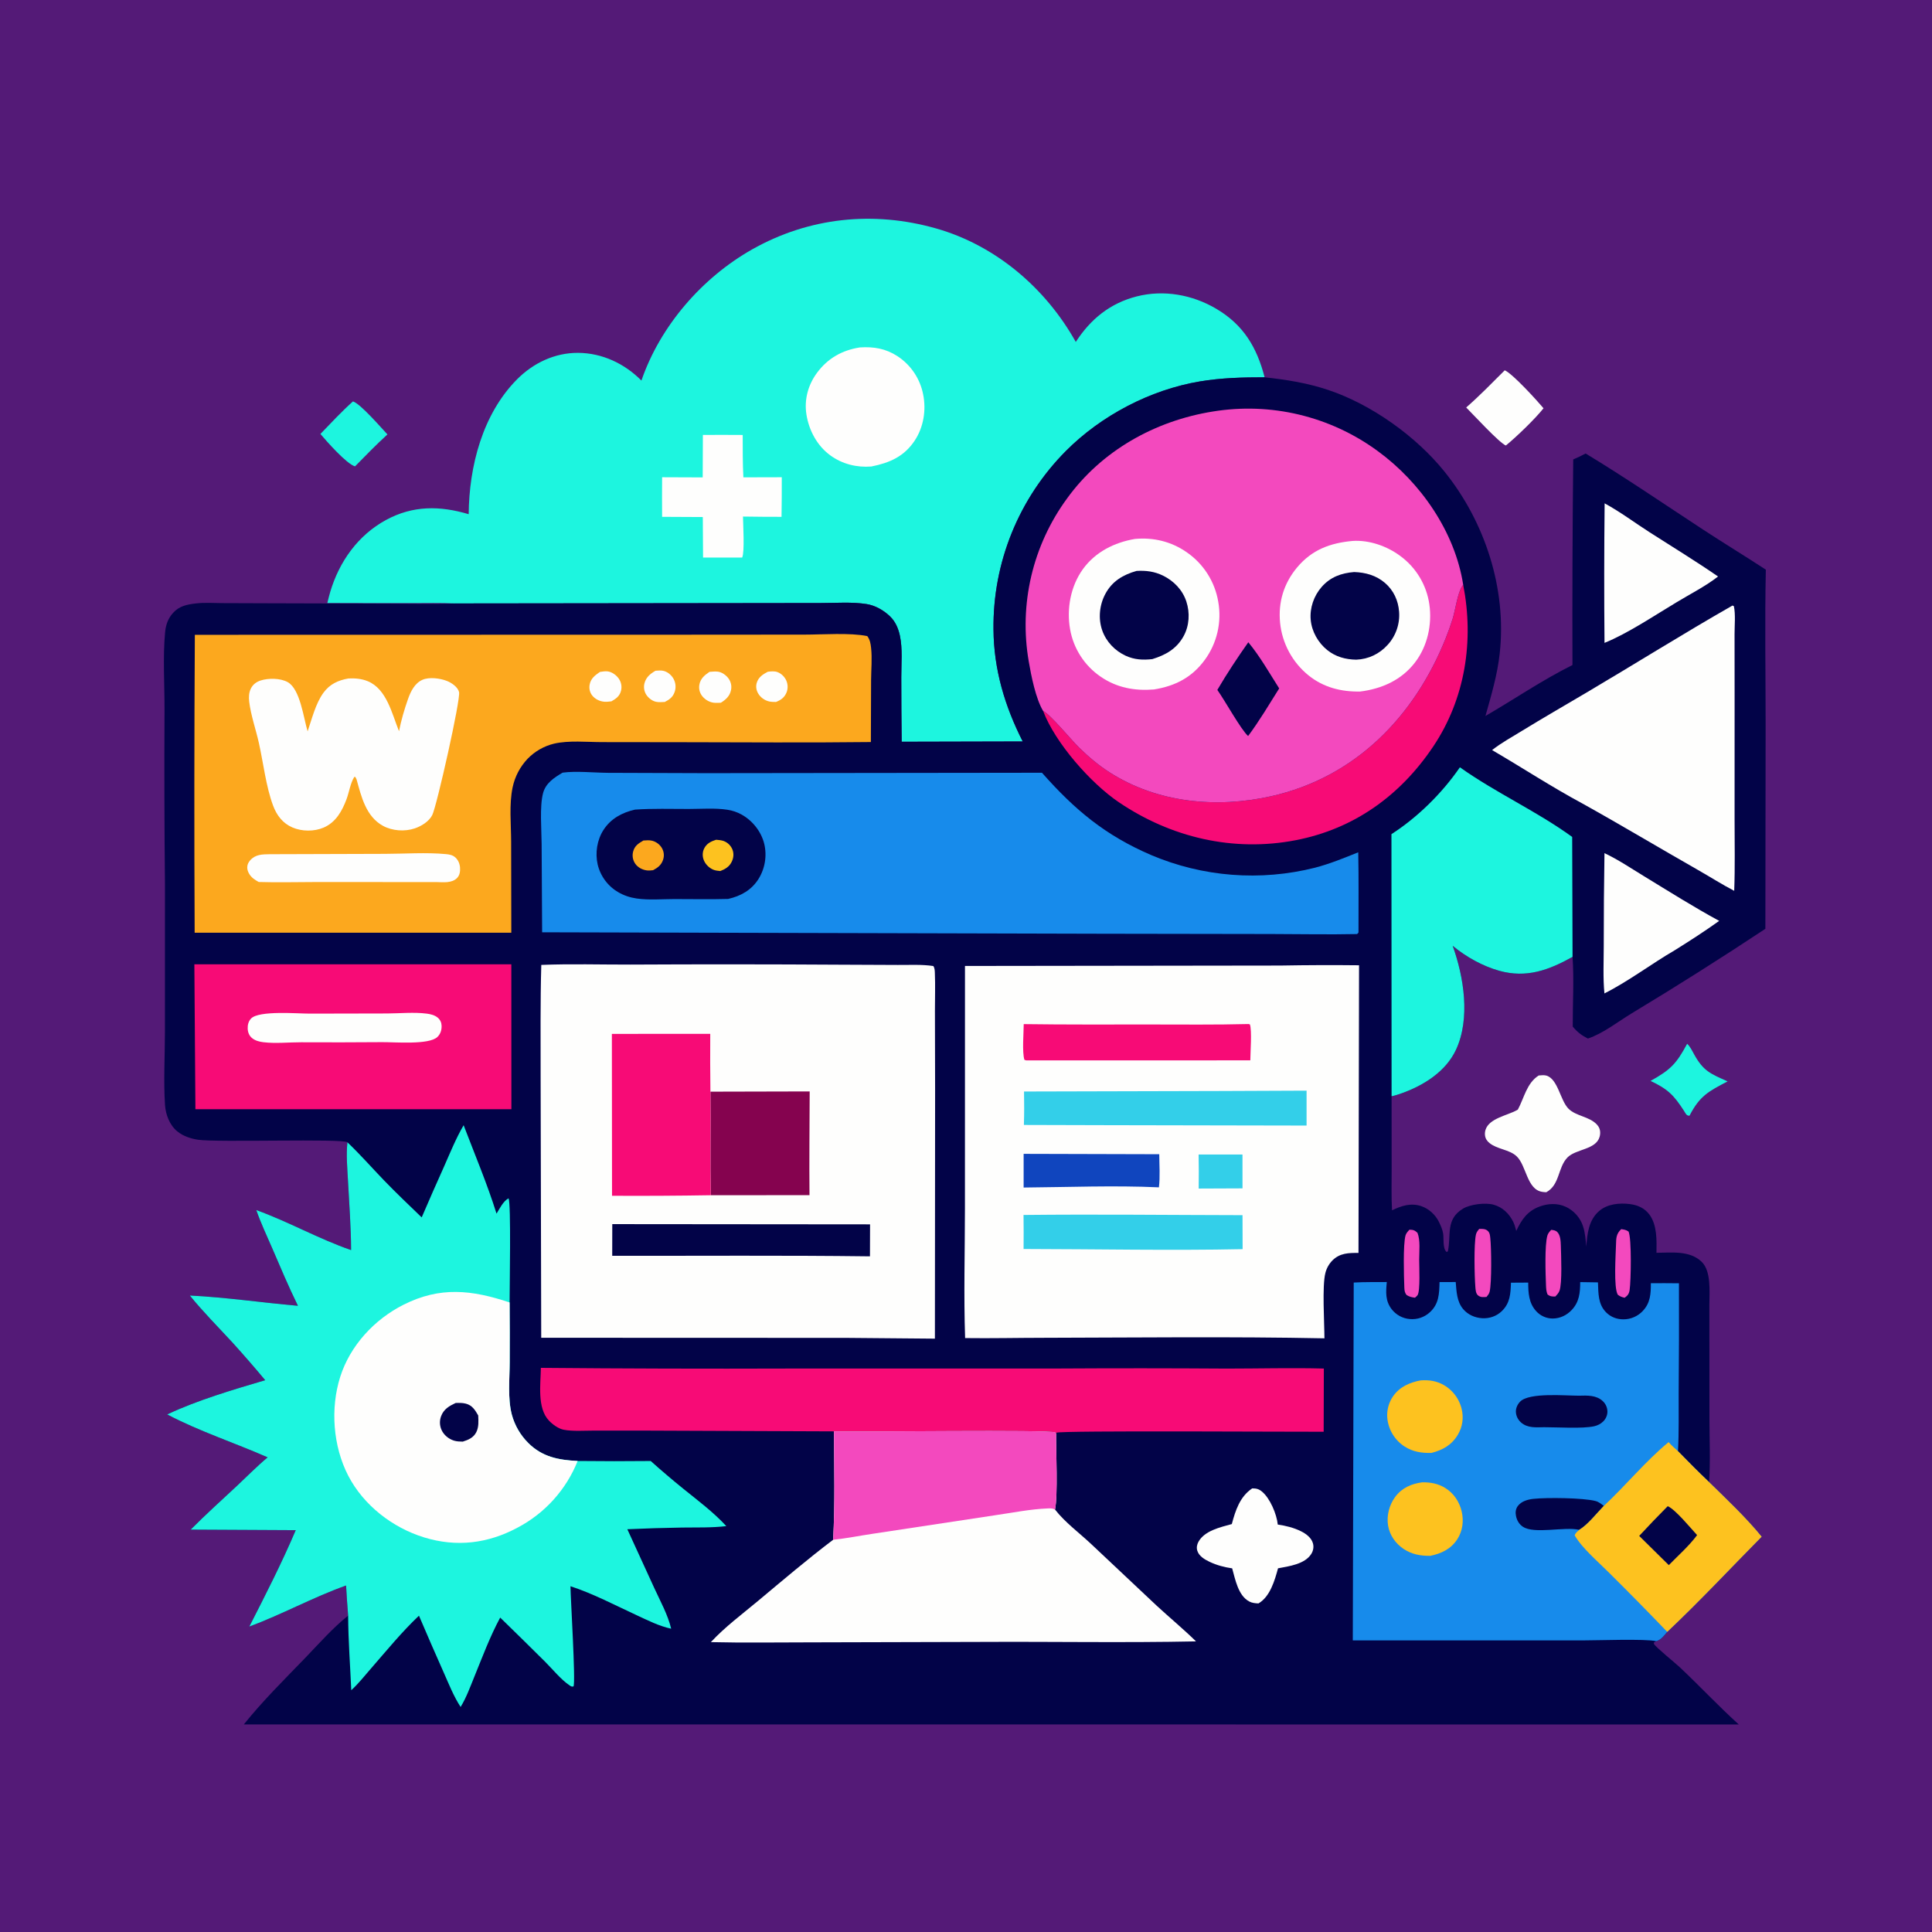
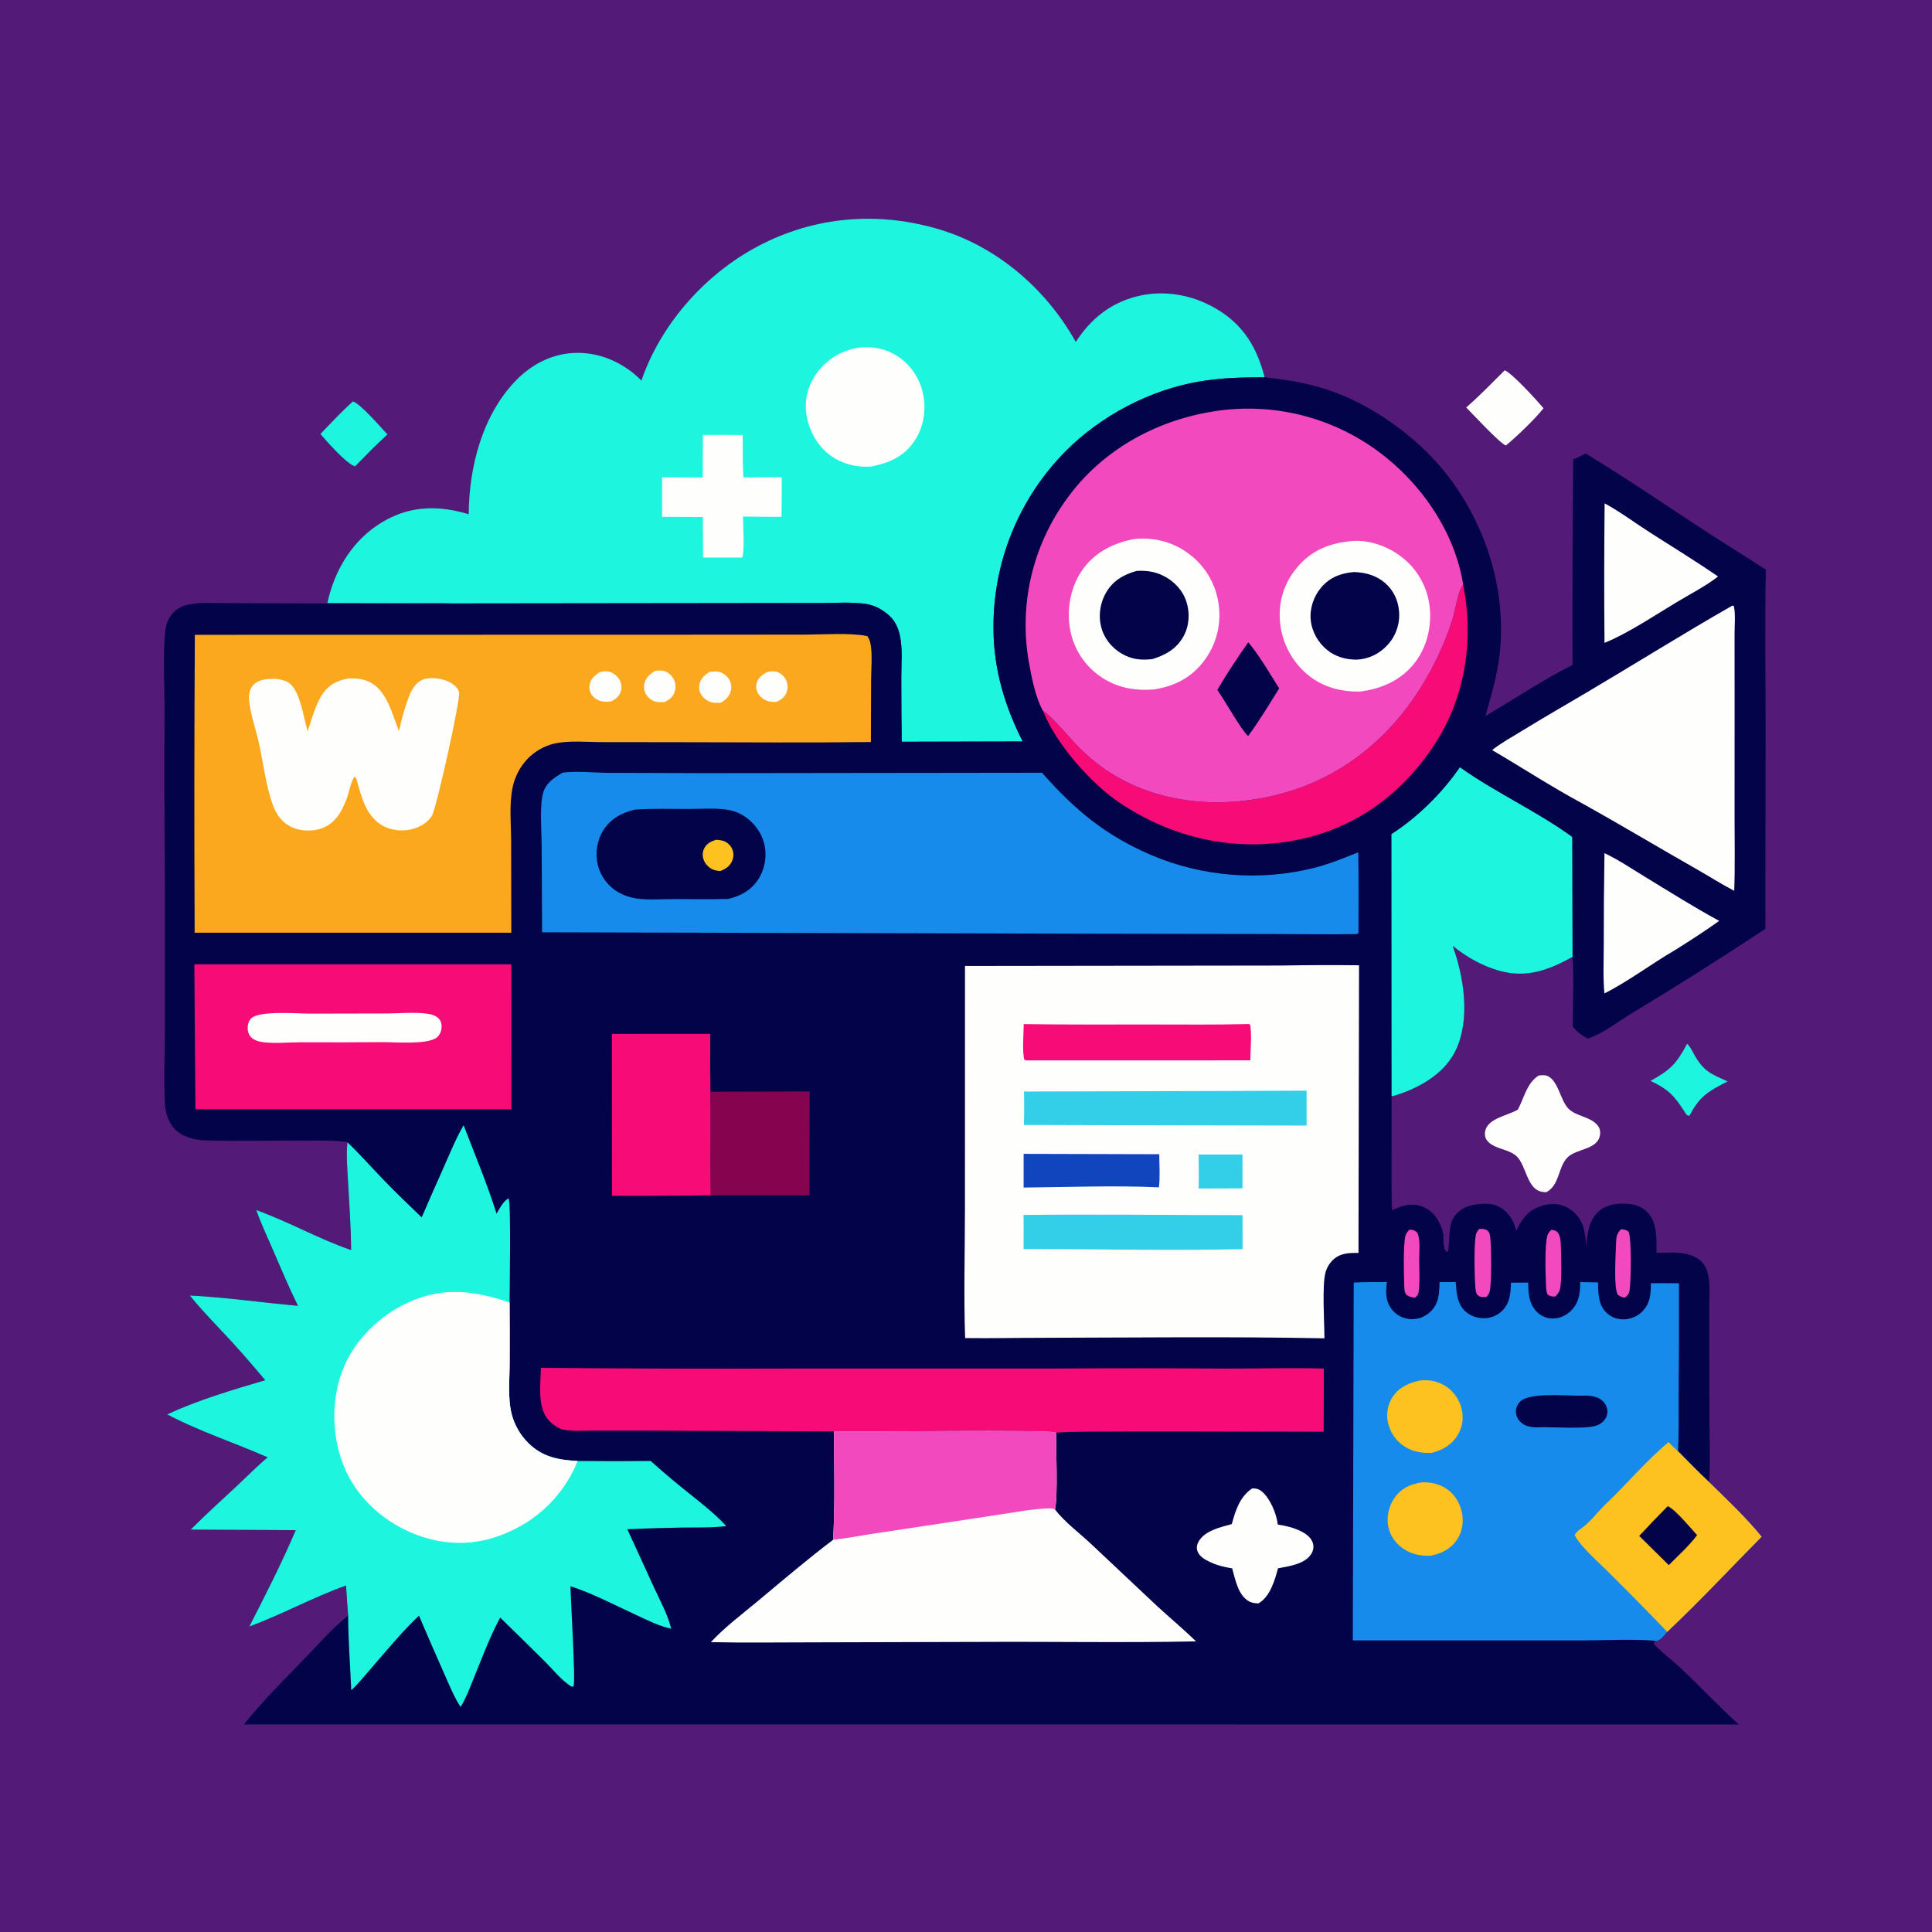
<svg xmlns="http://www.w3.org/2000/svg" width="1024" height="1024">
  <path fill="#541A77" d="M0 0L1024 0L1024 1024L0 1024L0 0Z" />
  <path fill="#1DF5DF" d="M894.226 553.23C895.81 554.646 896.89 556.989 897.921 558.85C902.875 567.792 906.642 569.112 915.661 573.151C905.587 578.441 900.892 580.796 895.485 591.322C893.857 591.514 893.319 589.955 892.545 588.757C887.169 580.431 883.951 577.206 874.83 572.908C885.534 566.945 888.518 563.811 894.226 553.23Z" />
  <path fill="#1DF5DF" d="M187.084 212.752C191.192 214.107 201.935 226.635 205.348 230.253C199.403 235.668 193.804 241.448 188.168 247.18C183.696 245.912 173.168 233.952 169.831 230.006C175.477 224.171 181.025 218.16 187.084 212.752Z" />
  <path fill="#FEFEFD" d="M797.542 196.268C801.696 198.03 814.71 212.338 818.101 216.391C813.734 221.912 803.66 231.645 798.135 236.126C794.641 234.714 780.752 219.603 777.113 215.974C784.239 209.756 790.844 202.94 797.542 196.268Z" />
  <path fill="#FEFEFD" d="M815.555 570.029C816.735 569.929 818.348 569.743 819.517 570.06C825.767 571.754 826.933 583.286 831.37 587.676C835.38 591.643 842.376 591.726 846.371 596.013Q846.786 596.457 847.123 596.964C848.229 598.632 848.355 600.622 847.825 602.519C845.893 609.44 835.21 608.917 830.759 613.518C825.606 618.844 826.811 627.946 819.579 631.9Q818.429 631.883 817.294 631.691C809.198 630.32 809.043 617.654 803.766 612.779C799.936 609.242 793.589 609.173 789.469 605.833C788.854 605.335 788.307 604.759 787.884 604.087C786.905 602.535 786.828 600.509 787.37 598.788C789.27 592.748 798.928 591.219 803.877 588.464L804.494 588.116C807.854 581.87 809.191 574.058 815.555 570.029Z" />
  <path fill="#1DF5DF" d="M339.966 201.713C349.886 172.76 372.178 147.136 398.703 132.16C428.807 115.164 462.936 111.651 496.088 121.06C527.806 130.061 554.279 152.76 570.187 181.242C577.985 169.164 588.387 160.704 602.463 157.111C616.823 153.445 632.033 156.191 644.695 163.686C659.072 172.196 666.153 184.071 670.275 199.974C658.685 199.979 647.327 200.25 635.87 202.181C609.638 206.603 583.721 220.189 564.96 239.015Q563.804 240.176 562.678 241.366Q561.552 242.556 560.455 243.773Q559.359 244.99 558.293 246.234Q557.227 247.478 556.193 248.749Q555.158 250.019 554.155 251.314Q553.152 252.61 552.182 253.93Q551.212 255.25 550.275 256.594Q549.337 257.938 548.434 259.304Q547.53 260.671 546.661 262.059Q545.792 263.448 544.957 264.858Q544.123 266.268 543.323 267.698Q542.524 269.128 541.761 270.577Q540.997 272.027 540.27 273.495Q539.543 274.963 538.852 276.448Q538.162 277.934 537.508 279.436Q536.855 280.939 536.239 282.457Q535.623 283.975 535.045 285.508Q534.467 287.041 533.928 288.588Q533.388 290.134 532.887 291.694Q532.386 293.254 531.923 294.826Q531.461 296.397 531.038 297.98Q530.615 299.563 530.231 301.156Q529.848 302.748 529.504 304.35Q529.16 305.952 528.856 307.562Q528.552 309.172 528.288 310.788Q528.024 312.405 527.8 314.028Q527.577 315.651 527.393 317.279Q527.21 318.907 527.067 320.539Q526.924 322.171 526.822 323.806Q526.72 325.441 526.658 327.078Q526.597 328.716 526.576 330.354Q526.555 331.992 526.575 333.63C526.712 354.72 532.57 374.326 542.059 392.987L477.909 393.141Q477.707 376.026 477.703 358.911C477.685 351.826 478.456 343.833 476.957 336.906C476.125 333.063 474.61 329.473 471.746 326.704C468.402 323.47 463.877 320.872 459.243 320.153C451.497 318.951 443.004 319.61 435.185 319.615L390.969 319.669L241.767 319.84C241.712 319.84 241.658 319.844 241.603 319.846C233.62 319.444 225.526 319.68 217.532 319.666L173.505 319.618C173.978 317.655 174.447 315.688 175.022 313.752C179.776 297.748 189.681 283.737 204.508 275.645C218.837 267.825 233.176 267.996 248.415 272.538C248.625 247.173 255.747 219.473 274.051 201.05C282.635 192.409 294.053 186.952 306.367 187.019C319.177 187.089 331.048 192.702 339.966 201.713Z" />
  <path fill="#FEFEFD" d="M372.546 230.526C379.578 230.445 386.619 230.53 393.652 230.541C393.675 238.026 393.611 245.526 394.005 253.002L414.36 252.949Q414.394 263.443 414.225 273.935Q404.009 273.942 393.795 273.783C393.847 277.673 394.742 292.708 393.366 295.5L372.639 295.51L372.502 274.038L350.933 273.931Q350.853 263.44 350.936 252.95L372.446 253.032L372.546 230.526Z" />
  <path fill="#FEFEFD" d="M455.78 184.141C463.122 183.682 469.426 184.715 475.698 188.793Q476.352 189.222 476.984 189.683Q477.616 190.145 478.224 190.637Q478.832 191.129 479.415 191.651Q479.997 192.172 480.554 192.723Q481.11 193.273 481.638 193.85Q482.166 194.427 482.664 195.03Q483.163 195.633 483.631 196.26Q484.098 196.887 484.535 197.536Q484.971 198.185 485.374 198.856Q485.777 199.526 486.146 200.216Q486.516 200.905 486.85 201.612Q487.185 202.32 487.483 203.043Q487.782 203.765 488.045 204.502Q488.307 205.239 488.532 205.988Q488.758 206.737 488.946 207.497Q489.133 208.256 489.283 209.024C490.986 217.342 489.52 226.414 484.809 233.525C479.186 242.013 471.515 245.309 461.851 247.252C454.111 247.878 446.469 245.982 440.149 241.401C433.121 236.305 428.757 228.167 427.425 219.685C426.187 211.799 428.281 204.072 432.966 197.682C438.638 189.947 446.374 185.583 455.78 184.141Z" />
-   <path fill="#020348" d="M670.275 199.974C681.895 201.24 692.978 202.989 704.121 206.732C726.924 214.39 750.514 231.233 765.586 249.93C787.087 276.603 798.641 312.041 794.885 346.305C793.625 357.801 790.416 368.426 787.315 379.484C802.639 370.599 817.575 360.344 833.433 352.485Q833.269 298 833.84 243.518C836.104 242.551 838.249 241.53 840.417 240.363C861.66 253.218 882.181 267.288 902.953 280.88C913.861 288.018 925.008 294.798 935.927 301.933C935.342 329.409 935.819 356.972 935.818 384.457L935.683 492.285Q900.712 515.461 864.781 537.121C857.447 541.566 849.739 547.738 841.612 550.454C838.266 548.753 836.001 547.038 833.58 544.112C833.541 531.909 834.309 519.328 833.486 507.165C820.903 514.182 809.073 518.558 794.63 514.528C785.789 512.061 776.989 507.126 769.944 501.28C775.881 517.76 779.403 539.825 771.725 556.354C766.345 567.936 754.608 575.283 742.971 579.448C741.235 580.069 739.381 580.681 737.569 581.028L737.607 619.216C737.624 626.612 737.392 634.116 737.798 641.495C742.711 639.119 747.715 637.451 753.169 639.236C757.287 640.584 760.805 643.814 762.688 647.683C763.6 649.555 764.58 651.736 764.898 653.816C765.3 656.445 764.574 661.921 766.784 663.603L767.4 663.211C769.27 654.649 766.026 646.28 775.426 640.61C779.344 638.246 787.366 637.301 791.715 638.536C796.405 639.868 799.838 643.21 801.995 647.505C802.768 649.044 803.215 650.758 803.644 652.421C806.448 646.491 809.496 641.917 815.952 639.515C820.434 637.848 825.379 637.583 829.799 639.59Q830.204 639.777 830.599 639.984Q830.993 640.191 831.377 640.419Q831.76 640.646 832.132 640.892Q832.503 641.139 832.861 641.404Q833.22 641.669 833.564 641.953Q833.908 642.236 834.237 642.536Q834.567 642.837 834.88 643.154Q835.193 643.471 835.49 643.803Q835.787 644.136 836.066 644.483Q836.346 644.831 836.607 645.192Q836.868 645.553 837.11 645.927Q837.353 646.302 837.576 646.688Q837.798 647.074 838.001 647.471Q838.204 647.868 838.386 648.274Q838.568 648.681 838.729 649.097Q838.891 649.513 839.03 649.936C840.201 653.381 840.398 657.156 840.773 660.753C841.264 653.869 842.026 646.594 847.657 641.794C851.972 638.117 858.312 637.498 863.765 638.172C868.01 638.696 871.732 640.318 874.302 643.852C878.352 649.421 878.057 657.451 877.963 664.009C886.019 663.96 895.565 662.676 901.88 668.748C907.092 673.757 905.997 684.718 906.002 691.413L906.035 751.926C906.05 763.057 906.592 774.437 905.851 785.526C915.205 794.716 925.454 804.323 933.715 814.478C917.09 831.321 900.882 848.695 883.67 864.925C881.978 866.915 880.443 869.14 877.794 869.853L876.561 870.602C876.588 870.845 876.523 871.118 876.642 871.332C877.646 873.142 887.761 881.276 890.26 883.624C900.87 893.591 910.775 904.224 921.587 914.006L129.242 913.973C139.206 901.531 150.581 890.316 161.643 878.862C168.925 871.323 176.325 862.844 184.524 856.325Q183.876 848.346 183.425 840.353C165.863 846.611 149.584 855.645 132.134 862.121C140.678 845.411 149.416 828.287 156.748 811.018L101.071 810.731C109.031 802.708 117.351 795.225 125.604 787.52C131.007 782.475 136.188 777.161 141.865 772.421C124.312 764.695 105.567 758.608 88.624 749.678C104.444 742.19 123.82 736.47 140.571 731.532Q132.039 721.306 123.097 711.436C115.54 703.259 107.631 695.305 100.615 686.651C119.71 687.583 138.848 690.428 157.917 692.095C152.957 682.011 148.625 671.673 144.177 661.358C141.321 654.733 138.186 648.183 135.84 641.357C152.912 647.518 168.972 656.67 186.087 662.567C186.049 650.328 185.08 638.001 184.435 625.779C184.084 619.136 183.414 612.075 184.142 605.443C182.121 603.374 114.667 605.595 104.919 604.087C101.066 603.49 97.022 602.157 93.966 599.659C89.901 596.336 87.791 590.728 87.459 585.645C86.635 573.063 87.392 559.948 87.415 547.312L87.43 468.725Q86.953 422.449 87.198 376.172C87.241 362.893 86.269 348.22 87.507 335.129C87.882 331.171 89.046 327.784 91.757 324.808C95.047 321.197 99.049 320.4 103.705 319.843C108.305 319.292 113.165 319.632 117.803 319.662L141.921 319.748L205.75 319.929C217.684 319.954 229.677 320.228 241.603 319.846C241.658 319.844 241.712 319.84 241.767 319.84L390.969 319.669L435.185 319.615C443.004 319.61 451.497 318.951 459.243 320.153C463.877 320.872 468.402 323.47 471.746 326.704C474.61 329.473 476.125 333.063 476.957 336.906C478.456 343.833 477.685 351.826 477.703 358.911Q477.707 376.026 477.909 393.141L542.059 392.987C532.57 374.326 526.712 354.72 526.575 333.63Q526.555 331.992 526.576 330.354Q526.597 328.716 526.658 327.078Q526.72 325.441 526.822 323.806Q526.924 322.171 527.067 320.539Q527.21 318.907 527.393 317.279Q527.577 315.651 527.8 314.028Q528.024 312.405 528.288 310.788Q528.552 309.171 528.856 307.562Q529.16 305.952 529.504 304.35Q529.848 302.748 530.231 301.156Q530.615 299.563 531.038 297.98Q531.461 296.397 531.923 294.826Q532.386 293.254 532.887 291.694Q533.388 290.134 533.928 288.588Q534.467 287.041 535.045 285.508Q535.623 283.975 536.239 282.457Q536.855 280.939 537.508 279.436Q538.162 277.934 538.852 276.448Q539.543 274.963 540.27 273.495Q540.997 272.027 541.761 270.577Q542.524 269.128 543.323 267.698Q544.123 266.268 544.957 264.858Q545.792 263.448 546.661 262.059Q547.53 260.671 548.434 259.304Q549.337 257.938 550.275 256.594Q551.212 255.25 552.182 253.93Q553.152 252.61 554.155 251.314Q555.158 250.019 556.193 248.749Q557.227 247.478 558.293 246.234Q559.359 244.99 560.455 243.773Q561.552 242.556 562.678 241.366Q563.804 240.176 564.96 239.015C583.721 220.189 609.638 206.603 635.87 202.181C647.327 200.25 658.685 199.979 670.275 199.974Z" />
+   <path fill="#020348" d="M670.275 199.974C681.895 201.24 692.978 202.989 704.121 206.732C726.924 214.39 750.514 231.233 765.586 249.93C787.087 276.603 798.641 312.041 794.885 346.305C793.625 357.801 790.416 368.426 787.315 379.484C802.639 370.599 817.575 360.344 833.433 352.485Q833.269 298 833.84 243.518C836.104 242.551 838.249 241.53 840.417 240.363C861.66 253.218 882.181 267.288 902.953 280.88C913.861 288.018 925.008 294.798 935.927 301.933C935.342 329.409 935.819 356.972 935.818 384.457L935.683 492.285Q900.712 515.461 864.781 537.121C857.447 541.566 849.739 547.738 841.612 550.454C838.266 548.753 836.001 547.038 833.58 544.112C833.541 531.909 834.309 519.328 833.486 507.165C820.903 514.182 809.073 518.558 794.63 514.528C785.789 512.061 776.989 507.126 769.944 501.28C775.881 517.76 779.403 539.825 771.725 556.354C766.345 567.936 754.608 575.283 742.971 579.448C741.235 580.069 739.381 580.681 737.569 581.028C737.624 626.612 737.392 634.116 737.798 641.495C742.711 639.119 747.715 637.451 753.169 639.236C757.287 640.584 760.805 643.814 762.688 647.683C763.6 649.555 764.58 651.736 764.898 653.816C765.3 656.445 764.574 661.921 766.784 663.603L767.4 663.211C769.27 654.649 766.026 646.28 775.426 640.61C779.344 638.246 787.366 637.301 791.715 638.536C796.405 639.868 799.838 643.21 801.995 647.505C802.768 649.044 803.215 650.758 803.644 652.421C806.448 646.491 809.496 641.917 815.952 639.515C820.434 637.848 825.379 637.583 829.799 639.59Q830.204 639.777 830.599 639.984Q830.993 640.191 831.377 640.419Q831.76 640.646 832.132 640.892Q832.503 641.139 832.861 641.404Q833.22 641.669 833.564 641.953Q833.908 642.236 834.237 642.536Q834.567 642.837 834.88 643.154Q835.193 643.471 835.49 643.803Q835.787 644.136 836.066 644.483Q836.346 644.831 836.607 645.192Q836.868 645.553 837.11 645.927Q837.353 646.302 837.576 646.688Q837.798 647.074 838.001 647.471Q838.204 647.868 838.386 648.274Q838.568 648.681 838.729 649.097Q838.891 649.513 839.03 649.936C840.201 653.381 840.398 657.156 840.773 660.753C841.264 653.869 842.026 646.594 847.657 641.794C851.972 638.117 858.312 637.498 863.765 638.172C868.01 638.696 871.732 640.318 874.302 643.852C878.352 649.421 878.057 657.451 877.963 664.009C886.019 663.96 895.565 662.676 901.88 668.748C907.092 673.757 905.997 684.718 906.002 691.413L906.035 751.926C906.05 763.057 906.592 774.437 905.851 785.526C915.205 794.716 925.454 804.323 933.715 814.478C917.09 831.321 900.882 848.695 883.67 864.925C881.978 866.915 880.443 869.14 877.794 869.853L876.561 870.602C876.588 870.845 876.523 871.118 876.642 871.332C877.646 873.142 887.761 881.276 890.26 883.624C900.87 893.591 910.775 904.224 921.587 914.006L129.242 913.973C139.206 901.531 150.581 890.316 161.643 878.862C168.925 871.323 176.325 862.844 184.524 856.325Q183.876 848.346 183.425 840.353C165.863 846.611 149.584 855.645 132.134 862.121C140.678 845.411 149.416 828.287 156.748 811.018L101.071 810.731C109.031 802.708 117.351 795.225 125.604 787.52C131.007 782.475 136.188 777.161 141.865 772.421C124.312 764.695 105.567 758.608 88.624 749.678C104.444 742.19 123.82 736.47 140.571 731.532Q132.039 721.306 123.097 711.436C115.54 703.259 107.631 695.305 100.615 686.651C119.71 687.583 138.848 690.428 157.917 692.095C152.957 682.011 148.625 671.673 144.177 661.358C141.321 654.733 138.186 648.183 135.84 641.357C152.912 647.518 168.972 656.67 186.087 662.567C186.049 650.328 185.08 638.001 184.435 625.779C184.084 619.136 183.414 612.075 184.142 605.443C182.121 603.374 114.667 605.595 104.919 604.087C101.066 603.49 97.022 602.157 93.966 599.659C89.901 596.336 87.791 590.728 87.459 585.645C86.635 573.063 87.392 559.948 87.415 547.312L87.43 468.725Q86.953 422.449 87.198 376.172C87.241 362.893 86.269 348.22 87.507 335.129C87.882 331.171 89.046 327.784 91.757 324.808C95.047 321.197 99.049 320.4 103.705 319.843C108.305 319.292 113.165 319.632 117.803 319.662L141.921 319.748L205.75 319.929C217.684 319.954 229.677 320.228 241.603 319.846C241.658 319.844 241.712 319.84 241.767 319.84L390.969 319.669L435.185 319.615C443.004 319.61 451.497 318.951 459.243 320.153C463.877 320.872 468.402 323.47 471.746 326.704C474.61 329.473 476.125 333.063 476.957 336.906C478.456 343.833 477.685 351.826 477.703 358.911Q477.707 376.026 477.909 393.141L542.059 392.987C532.57 374.326 526.712 354.72 526.575 333.63Q526.555 331.992 526.576 330.354Q526.597 328.716 526.658 327.078Q526.72 325.441 526.822 323.806Q526.924 322.171 527.067 320.539Q527.21 318.907 527.393 317.279Q527.577 315.651 527.8 314.028Q528.024 312.405 528.288 310.788Q528.552 309.171 528.856 307.562Q529.16 305.952 529.504 304.35Q529.848 302.748 530.231 301.156Q530.615 299.563 531.038 297.98Q531.461 296.397 531.923 294.826Q532.386 293.254 532.887 291.694Q533.388 290.134 533.928 288.588Q534.467 287.041 535.045 285.508Q535.623 283.975 536.239 282.457Q536.855 280.939 537.508 279.436Q538.162 277.934 538.852 276.448Q539.543 274.963 540.27 273.495Q540.997 272.027 541.761 270.577Q542.524 269.128 543.323 267.698Q544.123 266.268 544.957 264.858Q545.792 263.448 546.661 262.059Q547.53 260.671 548.434 259.304Q549.337 257.938 550.275 256.594Q551.212 255.25 552.182 253.93Q553.152 252.61 554.155 251.314Q555.158 250.019 556.193 248.749Q557.227 247.478 558.293 246.234Q559.359 244.99 560.455 243.773Q561.552 242.556 562.678 241.366Q563.804 240.176 564.96 239.015C583.721 220.189 609.638 206.603 635.87 202.181C647.327 200.25 658.685 199.979 670.275 199.974Z" />
  <path fill="#F349BE" d="M822.165 651.855C823.361 651.976 824.48 652.109 825.367 652.973C827.079 654.642 827.204 657.869 827.272 660.132C827.42 665.054 828.085 680.232 826.544 684.172C826.081 685.358 825.251 686.239 824.399 687.158C822.687 687.258 821.572 687.151 820.215 686.065C819.574 684.523 819.482 683.05 819.416 681.394C819.178 675.347 818.629 660.066 820.156 654.825C820.499 653.648 821.347 652.732 822.165 651.855Z" />
  <path fill="#F349BE" d="M859.268 651.471C860.802 651.687 861.858 651.829 863.166 652.753C864.874 656.386 864.451 679.133 863.729 683.769C863.414 685.796 862.729 686.65 861.104 687.839C859.538 687.499 858.762 687.195 857.476 686.24C855.169 682.499 856.381 664.928 856.517 659.66C856.607 656.191 856.624 653.983 859.268 651.471Z" />
  <path fill="#F349BE" d="M747.036 651.765C749.02 651.78 749.868 652.083 751.292 653.417C752.887 657.392 752.197 663.329 752.191 667.628C752.187 671.06 752.828 684.206 751.344 686.444C750.986 686.984 750.427 687.359 749.968 687.817C748.218 687.577 747.062 687.34 745.551 686.405C744.479 685.128 744.381 683.921 744.32 682.283C744.104 676.456 743.6 659.71 744.957 654.791C745.282 653.611 746.23 652.647 747.036 651.765Z" />
  <path fill="#F349BE" d="M784.017 651.348C785.589 651.315 787.273 651.241 788.523 652.381C789.661 653.419 789.735 654.783 789.889 656.216C790.462 661.553 790.683 679.759 789.545 684.594C789.279 685.723 788.615 686.516 787.901 687.399C786.222 687.534 784.674 687.727 783.307 686.515C782.178 685.513 782.081 683.517 781.969 682.116C781.495 676.233 781.144 659.555 782.278 654.331C782.534 653.15 783.256 652.253 784.017 651.348Z" />
  <path fill="#FEFEFD" d="M663.701 788.872C665.877 788.871 667.175 789.172 668.883 790.58C673.162 794.106 676.697 802.567 677.241 808.046C681.425 808.636 685.877 809.736 689.663 811.656C692.329 813.007 695.11 815.07 695.918 818.106C696.426 820.019 696.026 822.003 694.975 823.66C691.534 829.083 683.139 830.142 677.381 831.241C675.623 837.698 673.162 846.271 667.016 849.846C665.33 849.773 663.664 849.632 662.142 848.83C656.265 845.73 654.721 837.142 653.073 831.259C648.957 830.664 644.917 829.606 641.145 827.818C638.581 826.604 635.496 824.83 634.6 821.926C634.1 820.303 634.396 818.656 635.205 817.186C638.463 811.266 646.858 809.455 652.884 807.786C654.84 800.508 657.156 793.272 663.701 788.872Z" />
  <path fill="#FEFEFD" d="M850.487 266.783C858.803 271.313 866.408 277.035 874.368 282.139C886.51 289.924 898.715 297.366 910.603 305.559C903.998 310.713 895.834 314.833 888.66 319.191C876.97 326.16 862.818 335.741 850.419 340.737Q850.088 303.76 850.487 266.783Z" />
  <path fill="#FEFEFD" d="M850.405 452.191C857.571 455.547 864.602 460.293 871.373 464.42C884.547 472.451 897.647 480.725 911.209 488.087C903.543 493.567 895.734 498.611 887.744 503.595C875.151 510.911 863.368 519.976 850.376 526.537C849.573 518.338 850.019 509.724 850.02 501.486Q849.998 476.837 850.405 452.191Z" />
  <path fill="#F70B76" d="M775.527 309.956C781.332 339.642 776.635 370.307 759.635 395.669C742.212 421.665 717.66 439.364 686.714 445.333C653.709 451.699 620.672 443.931 592.996 425.197C578.157 415.152 559.341 393.868 552.865 376.82C556.753 378.643 567.622 392.022 572.019 396.296C577.024 401.163 582.276 405.63 588.169 409.394C613.55 425.603 644.85 428.508 673.824 421.991C718.313 411.985 749.615 379.841 766.204 338.394Q768.305 333.166 769.99 327.789C771.393 323.165 772.534 314.27 774.998 310.684C775.167 310.437 775.351 310.199 775.527 309.956Z" />
  <path fill="#FEFEFD" d="M918.26 320.944L919 321.291C919.931 325.781 919.339 331.443 919.352 336.067L919.376 368.309L919.366 434.515C919.362 447.04 919.644 459.641 919.164 472.157C912.633 468.762 906.416 464.774 900.019 461.132C879.54 449.472 859.33 437.348 838.739 425.889C822.484 417.15 806.805 406.874 790.842 397.558C795.683 393.74 801.383 390.615 806.64 387.391C817.857 380.511 829.218 373.966 840.543 367.276C866.492 351.949 892.093 335.876 918.26 320.944Z" />
  <path fill="#1DF5DF" d="M773.779 406.68C792.798 420.202 814.397 429.877 833.289 443.593L833.486 507.165C820.903 514.182 809.073 518.558 794.63 514.528C785.789 512.061 776.989 507.126 769.944 501.28C775.881 517.76 779.403 539.825 771.725 556.354C766.345 567.936 754.608 575.283 742.971 579.448C741.235 580.069 739.381 580.681 737.569 581.028L737.499 442.114C751.397 433.175 764.393 420.339 773.779 406.68Z" />
  <path fill="#F70B76" d="M103.013 511.089L271.012 511.098L271.047 587.911L103.572 587.9L103.013 511.089Z" />
  <path fill="#FEFEFD" d="M164.233 537.245L205.228 537.158C212.047 537.123 219.465 536.38 226.205 537.247C228.216 537.506 230.416 538.035 232.004 539.373C233.301 540.465 233.986 541.907 234.055 543.597C234.148 545.869 233.502 547.993 231.85 549.604C227.417 553.928 209.007 552.279 202.441 552.361Q181.028 552.539 159.615 552.426C153.07 552.418 146.065 553.18 139.582 552.397C137.482 552.143 135.332 551.596 133.65 550.251C132.091 549.005 131.37 547.184 131.287 545.222C131.205 543.273 131.686 541.293 133.062 539.852C137.254 535.461 157.862 537.262 164.233 537.245Z" />
  <path fill="#F70B76" d="M286.672 724.991Q352.5 725.583 418.331 725.356L560.827 725.34Q605.529 725.079 650.231 725.384C667.343 725.381 684.562 724.908 701.662 725.359L701.572 758.856C689.814 758.954 562.195 758.116 559.929 759.362L559.762 759.857L559.385 759.214C555.981 757.651 456.736 759.051 442.005 758.651L341.406 758.251L314.354 758.254C309.388 758.252 303.68 758.708 298.807 757.797C296.008 757.274 292.87 754.982 290.952 752.954C284.595 746.231 286.562 733.55 286.672 724.991Z" />
  <path fill="#FEFEFD" d="M442.005 758.651C456.736 759.051 555.981 757.651 559.385 759.214L559.762 759.857C559.687 769.062 560.77 792.547 559.188 800.098C564.468 806.895 572.123 812.521 578.395 818.42L613.008 850.993C619.925 857.379 627.182 863.383 633.919 869.966C596.02 870.751 558.124 870.048 520.223 870.248L428.384 870.486C411.199 870.495 393.962 870.768 376.782 870.36C384.219 862.318 393.401 855.511 401.807 848.488C414.899 837.552 427.975 826.424 441.569 816.115C442.634 797.096 442.107 777.71 442.005 758.651Z" />
  <path fill="#F349BE" d="M442.005 758.651C456.736 759.051 555.981 757.651 559.385 759.214L559.762 759.857C559.687 769.062 560.77 792.547 559.188 800.098C557.932 799.416 556.909 799.439 555.52 799.49C546.145 799.829 536.416 801.835 527.103 803.161L462.739 812.906C455.685 813.943 448.66 815.384 441.569 816.115C442.634 797.096 442.107 777.71 442.005 758.651Z" />
  <path fill="#178BEB" d="M298.189 409.521C305.159 408.548 315.007 409.563 322.286 409.614L374.161 409.793L552.268 409.573C569.673 429.26 585.768 442.727 610.111 453.186Q612.661 454.268 615.253 455.245Q617.845 456.223 620.474 457.095Q623.104 457.967 625.766 458.731Q628.428 459.496 631.12 460.152Q633.811 460.809 636.526 461.356Q639.242 461.903 641.977 462.339Q644.713 462.776 647.464 463.101Q650.214 463.427 652.976 463.641Q655.738 463.855 658.506 463.957Q661.275 464.059 664.045 464.048Q666.815 464.038 669.582 463.916Q672.349 463.794 675.109 463.559Q677.87 463.325 680.618 462.98Q683.367 462.634 686.099 462.177Q688.831 461.721 691.542 461.154Q694.254 460.587 696.94 459.911C704.85 457.851 712.328 454.783 719.894 451.737C720.191 465.823 719.999 479.954 720.031 494.045C719.859 494.693 720.023 494.301 719.269 495.067C704.173 495.388 689 495.063 673.897 495.044L584.473 494.901L287.339 494.131L287.076 447.393C287.039 439.833 285.951 427.388 287.846 420.328C289.269 415.023 293.763 412.14 298.189 409.521Z" />
  <path fill="#020348" d="M336.557 429.109C345.976 428.458 355.636 428.778 365.08 428.77C371.679 428.765 378.989 428.173 385.517 429.178Q387.513 429.474 389.423 430.123Q391.333 430.773 393.096 431.755C398.95 435.019 403.521 440.839 405.095 447.371Q405.229 447.952 405.335 448.539Q405.44 449.126 405.518 449.718Q405.595 450.31 405.643 450.904Q405.691 451.499 405.711 452.095Q405.73 452.691 405.721 453.288Q405.711 453.884 405.673 454.479Q405.634 455.075 405.567 455.667Q405.5 456.26 405.404 456.849Q405.308 457.438 405.184 458.021Q405.059 458.605 404.907 459.181Q404.754 459.758 404.574 460.327Q404.394 460.895 404.186 461.455Q403.979 462.014 403.744 462.562Q403.509 463.111 403.249 463.647Q402.988 464.184 402.701 464.707Q402.415 465.23 402.103 465.739C398.386 471.749 392.64 474.944 385.917 476.456C376.408 476.741 366.839 476.504 357.323 476.523C350.81 476.536 343.899 477.153 337.451 476.224C333.99 475.725 330.647 474.635 327.632 472.847Q327.126 472.551 326.635 472.231Q326.145 471.91 325.671 471.564Q325.198 471.219 324.742 470.851Q324.286 470.482 323.85 470.09Q323.414 469.699 322.998 469.286Q322.582 468.873 322.187 468.44Q321.792 468.007 321.42 467.554Q321.048 467.101 320.699 466.63Q320.35 466.159 320.026 465.671Q319.701 465.183 319.402 464.679Q319.102 464.175 318.829 463.657Q318.555 463.139 318.308 462.607Q318.061 462.076 317.841 461.533Q317.621 460.989 317.429 460.436Q317.237 459.882 317.073 459.319Q316.909 458.756 316.774 458.186C315.381 452.078 316.451 445.185 319.854 439.9C323.748 433.852 329.722 430.675 336.557 429.109Z" />
  <path fill="#FDC21F" d="M379.541 445.09C380.913 445.214 382.363 445.297 383.662 445.788Q384.047 445.937 384.414 446.125Q384.782 446.312 385.128 446.537Q385.474 446.761 385.796 447.02Q386.117 447.279 386.41 447.569Q386.703 447.86 386.965 448.179Q387.227 448.498 387.454 448.842Q387.682 449.186 387.873 449.552Q388.064 449.918 388.217 450.301C389.032 452.4 388.825 454.645 387.873 456.663C386.599 459.359 384.44 460.636 381.764 461.677C380.442 461.552 379.13 461.43 377.903 460.886C375.593 459.86 373.651 457.834 372.853 455.421C372.232 453.543 372.342 451.412 373.251 449.646C374.597 447.029 376.856 445.941 379.541 445.09Z" />
-   <path fill="#FCA81E" d="M341.021 445.487C342.541 445.381 344.241 445.227 345.726 445.622C347.839 446.185 349.771 447.639 350.852 449.543C351.935 451.45 352.142 453.63 351.444 455.709C350.514 458.478 348.632 459.901 346.147 461.226C345.058 461.343 343.94 461.472 342.848 461.33C340.401 461.012 338.024 459.761 336.626 457.691Q336.393 457.345 336.198 456.976Q336.004 456.606 335.85 456.218Q335.697 455.83 335.586 455.428Q335.474 455.026 335.407 454.614Q335.34 454.202 335.318 453.785Q335.295 453.369 335.317 452.952Q335.34 452.535 335.407 452.123Q335.474 451.711 335.585 451.309C336.405 448.255 338.423 447 341.021 445.487Z" />
  <path fill="#178BEB" d="M762.987 679.54L771.558 679.506C771.987 684.515 772.108 689.85 775.532 693.879C778.061 696.855 781.783 698.47 785.646 698.684C789.448 698.895 793.174 697.624 795.936 694.977C800.425 690.676 800.637 685.66 800.839 679.855L809.985 679.798C809.984 685.21 810.3 690.634 814.135 694.866Q814.549 695.332 815.01 695.752Q815.471 696.172 815.973 696.542Q816.475 696.911 817.014 697.226Q817.552 697.541 818.12 697.797Q818.689 698.054 819.281 698.249Q819.873 698.445 820.482 698.577Q821.092 698.709 821.712 698.777Q822.332 698.845 822.955 698.847C826.816 698.825 830.332 697.155 832.982 694.384C837.08 690.099 837.525 685.148 837.538 679.543L846.953 679.69C847.193 685.428 846.936 691.237 851.314 695.621C853.778 698.087 857 699.288 860.466 699.279Q861.183 699.278 861.896 699.204Q862.609 699.13 863.31 698.984Q864.012 698.838 864.695 698.622Q865.378 698.405 866.036 698.121Q866.694 697.836 867.319 697.486Q867.945 697.137 868.532 696.725Q869.118 696.313 869.66 695.845Q870.202 695.376 870.694 694.854C874.758 690.564 875.01 685.682 874.986 680.125C879.946 680.056 884.917 680.145 889.879 680.167Q889.995 709.266 889.728 738.363C889.665 748.598 889.925 758.93 889.37 769.149C894.78 774.705 900.209 780.206 905.851 785.526C915.205 794.716 925.454 804.323 933.715 814.478C917.09 831.321 900.882 848.695 883.67 864.925C881.978 866.915 880.443 869.14 877.794 869.853C872.136 868.499 846.07 869.475 838.346 869.457L717.013 869.441L717.499 679.781C723.301 679.431 729.216 679.575 735.033 679.511C734.548 684.735 734.169 689.401 737.568 693.856Q738.001 694.42 738.49 694.935Q738.979 695.451 739.52 695.913Q740.06 696.375 740.645 696.778Q741.231 697.181 741.855 697.521Q742.48 697.86 743.136 698.133Q743.792 698.406 744.474 698.609Q745.155 698.811 745.854 698.942Q746.552 699.073 747.261 699.13Q747.976 699.194 748.694 699.183Q749.412 699.172 750.125 699.087Q750.838 699.001 751.538 698.843Q752.239 698.684 752.919 698.454Q753.599 698.224 754.252 697.924Q754.904 697.625 755.522 697.259Q756.141 696.894 756.717 696.466Q757.294 696.039 757.824 695.554C762.71 691.131 762.825 685.65 762.987 679.54Z" />
-   <path fill="#020348" d="M837.016 810.843C829.196 809.024 813.392 813.232 807.233 809.247C805.206 807.936 804.013 805.9 803.522 803.563C803.129 801.691 803.296 799.801 804.465 798.228C806.343 795.704 809.73 794.744 812.709 794.423C819.807 793.66 839.073 793.844 845.681 795.577C847.372 796.021 848.705 797.112 850.062 798.163C846.263 802.061 841.661 808.075 837.016 810.843Z" />
  <path fill="#020348" d="M836.823 739.746C841.221 739.628 846.103 739.377 849.534 742.65Q849.821 742.919 850.08 743.216Q850.338 743.513 850.565 743.835Q850.792 744.157 850.984 744.5Q851.177 744.844 851.333 745.205Q851.49 745.567 851.608 745.942Q851.727 746.317 851.807 746.703Q851.886 747.089 851.926 747.48Q851.966 747.872 851.965 748.266C851.95 750.223 851.069 752.098 849.677 753.455C848.41 754.692 846.712 755.545 844.991 755.931C838.742 757.335 825.364 756.43 818.375 756.449C814.101 756.519 809.578 756.982 806.147 753.911C804.504 752.439 803.46 750.341 803.451 748.114C803.443 746.17 804.398 744.202 805.757 742.842C810.643 737.95 829.795 739.76 836.823 739.746Z" />
  <path fill="#FDC21F" d="M753.018 731.621C757.502 731.337 761.421 731.877 765.386 734.182Q765.812 734.433 766.226 734.704Q766.64 734.975 767.04 735.267Q767.44 735.558 767.824 735.869Q768.209 736.18 768.578 736.509Q768.948 736.839 769.3 737.186Q769.652 737.534 769.987 737.898Q770.322 738.262 770.638 738.643Q770.954 739.023 771.251 739.419Q771.548 739.814 771.826 740.224Q772.103 740.634 772.36 741.057Q772.616 741.48 772.852 741.915Q773.087 742.35 773.301 742.797Q773.514 743.243 773.705 743.699Q773.897 744.155 774.065 744.62Q774.234 745.086 774.379 745.558Q774.524 746.031 774.646 746.511C775.877 751.339 775.224 756.237 772.645 760.515C769.382 765.928 764.62 768.589 758.667 770.082C753.54 770.193 748.855 769.511 744.455 766.683Q744.033 766.41 743.625 766.117Q743.217 765.824 742.824 765.511Q742.431 765.198 742.054 764.866Q741.677 764.533 741.317 764.183Q740.957 763.832 740.615 763.464Q740.273 763.096 739.949 762.712Q739.626 762.327 739.322 761.927Q739.018 761.527 738.735 761.112Q738.451 760.697 738.188 760.269Q737.926 759.841 737.685 759.4Q737.444 758.959 737.225 758.506Q737.006 758.054 736.81 757.591Q736.614 757.129 736.441 756.657Q736.268 756.185 736.119 755.705Q735.97 755.225 735.845 754.739Q735.72 754.252 735.619 753.76Q735.526 753.32 735.455 752.875Q735.384 752.431 735.335 751.984Q735.287 751.536 735.262 751.087Q735.236 750.638 735.234 750.188Q735.231 749.737 735.252 749.288Q735.272 748.838 735.316 748.39Q735.359 747.943 735.425 747.497Q735.491 747.052 735.579 746.611Q735.668 746.17 735.779 745.734Q735.89 745.297 736.023 744.868Q736.156 744.438 736.31 744.015Q736.465 743.592 736.641 743.178Q736.817 742.764 737.014 742.359Q737.211 741.955 737.428 741.56Q737.645 741.166 737.882 740.784Q738.119 740.401 738.375 740.031C741.887 735.009 747.188 732.71 753.018 731.621Z" />
  <path fill="#FDC21F" d="M753.881 785.649C758.233 785.617 762.193 786.327 765.954 788.626C770.498 791.404 773.535 795.965 774.729 801.117C775.898 806.165 775.235 811.467 772.387 815.849C769.025 821.021 763.928 823.442 758.077 824.628C752.968 824.687 748.267 823.86 743.943 820.969C739.683 818.122 736.557 813.711 735.713 808.616C734.85 803.41 736.29 797.737 739.404 793.495C743.009 788.582 748.021 786.427 753.881 785.649Z" />
  <path fill="#FDC21F" d="M884.395 764.353C885.935 766.098 887.633 767.608 889.37 769.149C894.78 774.705 900.209 780.206 905.851 785.526C915.205 794.716 925.454 804.323 933.715 814.478C917.09 831.321 900.882 848.695 883.67 864.925Q868.504 849.103 852.936 833.678C847.244 827.939 838.612 820.679 834.621 813.798C835.021 812.437 836.012 811.813 837.016 810.843C841.661 808.075 846.263 802.061 850.062 798.163C861.729 787.3 872.136 774.455 884.395 764.353Z" />
  <path fill="#020348" d="M883.921 798.311C888.045 800.058 896.203 810.101 899.499 813.639C895.202 819.415 889.53 824.403 884.501 829.545L868.809 814.058Q876.233 806.058 883.921 798.311Z" />
  <path fill="#F349BE" d="M552.865 376.82C548.937 370.242 546.531 358.102 545.251 350.546Q545.009 349.144 544.801 347.736Q544.594 346.328 544.423 344.915Q544.251 343.502 544.115 342.086Q543.979 340.669 543.878 339.25Q543.778 337.83 543.713 336.408Q543.648 334.987 543.619 333.564Q543.59 332.141 543.596 330.718Q543.603 329.295 543.645 327.873Q543.688 326.45 543.766 325.029Q543.844 323.608 543.957 322.19Q544.071 320.771 544.22 319.356Q544.37 317.941 544.555 316.53Q544.739 315.119 544.96 313.713Q545.18 312.307 545.435 310.907Q545.691 309.507 545.981 308.113Q546.272 306.72 546.597 305.335Q546.922 303.95 547.282 302.573Q547.643 301.196 548.037 299.829Q548.432 298.461 548.86 297.104Q549.289 295.747 549.752 294.402Q550.215 293.056 550.711 291.722Q551.207 290.388 551.737 289.067Q552.267 287.747 552.829 286.44Q553.392 285.132 553.987 283.84Q554.583 282.547 555.21 281.27Q555.838 279.993 556.497 278.732Q557.157 277.471 557.848 276.227Q558.539 274.982 559.261 273.756Q559.983 272.53 560.735 271.322Q561.488 270.114 562.27 268.925Q563.053 267.737 563.865 266.568Q564.678 265.4 565.519 264.252C583.836 238.861 612.167 223.034 642.756 218.124Q644.177 217.89 645.603 217.691Q647.029 217.492 648.46 217.328Q649.891 217.165 651.326 217.037Q652.76 216.909 654.197 216.816Q655.634 216.724 657.073 216.668Q658.512 216.611 659.952 216.591Q661.392 216.57 662.832 216.585Q664.272 216.6 665.712 216.651Q667.151 216.702 668.588 216.788Q670.026 216.875 671.461 216.997Q672.896 217.12 674.327 217.277Q675.759 217.435 677.186 217.629Q678.613 217.822 680.035 218.051Q681.456 218.28 682.872 218.544Q684.288 218.808 685.696 219.107Q687.105 219.407 688.506 219.741Q689.907 220.075 691.299 220.444Q692.691 220.812 694.074 221.216Q695.456 221.619 696.828 222.057Q698.2 222.494 699.561 222.966Q700.922 223.437 702.27 223.942Q703.619 224.447 704.955 224.986Q706.29 225.524 707.612 226.096Q708.934 226.667 710.241 227.272Q711.548 227.876 712.84 228.512Q714.132 229.149 715.408 229.817Q716.683 230.486 717.942 231.186Q719.201 231.885 720.441 232.616Q721.682 233.347 722.905 234.109Q724.127 234.87 725.33 235.662Q726.533 236.454 727.716 237.275Q728.899 238.096 730.061 238.947C752.828 255.484 771.166 281.826 775.527 309.956C775.351 310.199 775.167 310.437 774.998 310.684C772.534 314.27 771.393 323.165 769.99 327.789Q768.305 333.166 766.204 338.394C749.615 379.841 718.313 411.985 673.824 421.991C644.85 428.508 613.55 425.603 588.169 409.394C582.276 405.63 577.024 401.163 572.019 396.296C567.622 392.022 556.753 378.643 552.865 376.82Z" />
  <path fill="#020348" d="M661.629 340.411C667.809 347.88 672.797 356.699 677.997 364.878C672.671 373.337 667.496 382.096 661.521 390.114C657.604 386.542 649.323 371.429 645.209 365.675C650.308 356.979 655.828 348.652 661.629 340.411Z" />
  <path fill="#FEFEFD" d="M716.942 286.711C725.752 286.133 735.173 289.454 742.178 294.678Q742.953 295.245 743.699 295.85Q744.445 296.455 745.16 297.097Q745.875 297.738 746.557 298.415Q747.239 299.091 747.886 299.8Q748.534 300.509 749.145 301.25Q749.757 301.991 750.331 302.761Q750.905 303.531 751.439 304.329Q751.974 305.127 752.469 305.95Q752.963 306.773 753.416 307.62Q753.869 308.467 754.28 309.336Q754.69 310.204 755.056 311.092Q755.423 311.98 755.745 312.885Q756.067 313.789 756.343 314.709Q756.62 315.629 756.85 316.561Q757.081 317.494 757.265 318.437Q757.448 319.379 757.585 320.33C759.116 331.025 756.588 342.564 749.932 351.178C742.72 360.511 732.365 365.085 720.919 366.528C710.897 366.712 701.554 364.387 693.615 358.024Q692.821 357.384 692.059 356.706Q691.297 356.027 690.57 355.312Q689.843 354.597 689.152 353.846Q688.461 353.096 687.808 352.312Q687.155 351.529 686.542 350.714Q685.928 349.898 685.356 349.054Q684.784 348.21 684.254 347.338Q683.724 346.466 683.238 345.57Q682.752 344.673 682.311 343.753Q681.87 342.833 681.475 341.893Q681.08 340.952 680.732 339.993Q680.384 339.035 680.084 338.06Q679.784 337.085 679.533 336.096Q679.282 335.108 679.079 334.108Q678.877 333.108 678.725 332.099Q678.572 331.091 678.47 330.076C677.401 319.17 680.447 309.172 687.487 300.756C695.335 291.374 705.03 287.777 716.942 286.711Z" />
  <path fill="#020348" d="M717.71 303.194C723.771 303.398 729.411 304.951 734.101 308.988C738.618 312.876 741.12 318.307 741.546 324.22Q741.591 324.814 741.605 325.409Q741.62 326.004 741.605 326.6Q741.589 327.195 741.543 327.788Q741.497 328.382 741.422 328.973Q741.346 329.563 741.24 330.149Q741.134 330.735 740.999 331.315Q740.863 331.895 740.699 332.467Q740.534 333.04 740.341 333.603Q740.147 334.166 739.925 334.718Q739.703 335.271 739.454 335.812Q739.204 336.352 738.928 336.879Q738.651 337.407 738.348 337.919Q738.045 338.432 737.716 338.928Q737.387 339.425 737.034 339.904Q736.68 340.383 736.303 340.844Q735.925 341.304 735.525 341.745C731.148 346.597 725.336 349.385 718.843 349.638C713.193 349.546 707.96 348.147 703.487 344.557C698.638 340.665 695.253 334.715 694.7 328.49C694.14 322.198 696.377 315.774 700.54 311.048C705.163 305.802 710.933 303.747 717.71 303.194Z" />
  <path fill="#FEFEFD" d="M601.538 285.651C611.402 284.737 620.858 287.029 629.007 292.719Q629.828 293.285 630.62 293.892Q631.412 294.499 632.173 295.145Q632.933 295.791 633.661 296.473Q634.388 297.156 635.081 297.875Q635.773 298.593 636.429 299.345Q637.084 300.097 637.702 300.881Q638.319 301.665 638.896 302.479Q639.473 303.293 640.009 304.134Q640.545 304.976 641.038 305.843Q641.531 306.711 641.981 307.602Q642.43 308.493 642.834 309.405Q643.238 310.317 643.596 311.248Q643.954 312.18 644.265 313.128Q644.576 314.076 644.839 315.038Q645.102 316 645.317 316.975Q645.532 317.949 645.698 318.933Q645.876 319.931 646.003 320.937Q646.13 321.942 646.207 322.953Q646.284 323.964 646.309 324.977Q646.335 325.99 646.31 327.004Q646.284 328.017 646.208 329.028Q646.131 330.038 646.004 331.044Q645.877 332.05 645.699 333.048Q645.522 334.046 645.294 335.033Q645.067 336.021 644.789 336.996Q644.512 337.971 644.186 338.931Q643.861 339.891 643.487 340.833Q643.113 341.775 642.693 342.697Q642.272 343.62 641.805 344.519Q641.339 345.419 640.827 346.295Q640.316 347.17 639.761 348.018Q639.207 348.867 638.61 349.686C631.805 359.04 622.864 363.629 611.617 365.429C601.425 366.257 591.943 364.542 583.401 358.677Q582.606 358.135 581.84 357.555Q581.073 356.974 580.336 356.356Q579.599 355.738 578.894 355.084Q578.189 354.43 577.518 353.741Q576.847 353.053 576.211 352.332Q575.574 351.61 574.975 350.858Q574.376 350.106 573.815 349.325Q573.254 348.544 572.733 347.736Q572.212 346.927 571.731 346.094Q571.251 345.261 570.813 344.405Q570.375 343.549 569.981 342.672Q569.586 341.795 569.236 340.899Q568.885 340.003 568.58 339.091Q568.275 338.179 568.016 337.253Q567.757 336.327 567.544 335.389Q567.331 334.451 567.166 333.504C565.244 322.691 567.456 310.7 573.914 301.723C580.501 292.567 590.623 287.511 601.538 285.651Z" />
  <path fill="#020348" d="M602.409 302.601C607.374 302.307 611.893 302.879 616.405 305.085C622.164 307.901 626.779 312.68 628.792 318.823C630.752 324.802 630.387 331.601 627.345 337.154C623.645 343.908 617.815 347.166 610.744 349.345C605.793 349.9 601.254 349.684 596.646 347.562C590.925 344.927 586.295 340.108 584.205 334.137C582.004 327.851 582.72 320.664 585.84 314.812C589.453 308.036 595.255 304.621 602.409 302.601Z" />
  <path fill="#FCA81E" d="M103.274 336.464L359.617 336.41L426.395 336.36C436.006 336.36 450.548 335.256 459.681 337.147C461.104 339.059 461.435 341.021 461.693 343.359C462.305 348.9 461.729 354.859 461.692 360.451L461.579 393.298C427.982 393.701 394.351 393.42 360.75 393.385L319.141 393.336C311.069 393.33 301.472 392.331 293.63 394.156Q292.639 394.396 291.667 394.706Q290.696 395.015 289.748 395.392Q288.801 395.769 287.882 396.212Q286.963 396.654 286.078 397.161Q285.193 397.667 284.346 398.234Q283.498 398.801 282.693 399.427Q281.887 400.052 281.128 400.733Q280.369 401.414 279.659 402.146Q278.912 402.931 278.222 403.766Q277.531 404.6 276.9 405.481Q276.268 406.361 275.699 407.283Q275.131 408.205 274.627 409.164Q274.123 410.123 273.687 411.115Q273.25 412.106 272.884 413.126Q272.517 414.145 272.222 415.187Q271.927 416.23 271.704 417.29C269.787 426.303 270.891 436.885 270.91 446.137L271 494.367L103.169 494.371Q102.794 415.416 103.274 336.464Z" />
  <path fill="#FEFEFD" d="M406.925 356.051C408.603 355.828 410.522 355.624 412.138 356.246C414.17 357.027 415.884 358.746 416.762 360.726C417.654 362.741 417.694 365.162 416.813 367.186C415.685 369.781 413.857 371.038 411.306 372.051C410.155 372.043 408.969 372.046 407.837 371.815C405.339 371.303 403.022 369.638 401.765 367.412C400.824 365.746 400.536 363.847 401.065 361.996C401.923 358.993 404.304 357.421 406.925 356.051Z" />
  <path fill="#FEFEFD" d="M317.987 356.131C319.251 355.958 320.627 355.703 321.902 355.825C324.251 356.05 326.652 357.789 327.963 359.687Q328.204 360.031 328.407 360.399Q328.61 360.766 328.773 361.154Q328.936 361.541 329.056 361.943Q329.177 362.346 329.254 362.758Q329.331 363.171 329.364 363.59Q329.397 364.009 329.385 364.429Q329.373 364.849 329.317 365.265Q329.26 365.681 329.16 366.089C328.439 368.963 326.525 370.334 324.066 371.72C322.832 371.859 321.553 372.032 320.311 371.933C317.842 371.737 315.298 370.507 313.795 368.505C312.584 366.891 312.175 364.93 312.51 362.952C313.075 359.608 315.356 357.94 317.987 356.131Z" />
  <path fill="#FEFEFD" d="M347.442 355.502C348.916 355.41 350.533 355.22 351.968 355.646C354.114 356.283 355.995 357.938 357.039 359.898Q357.248 360.288 357.415 360.698Q357.583 361.107 357.707 361.532Q357.832 361.957 357.912 362.392Q357.991 362.827 358.026 363.268Q358.06 363.709 358.049 364.152Q358.038 364.594 357.981 365.033Q357.924 365.472 357.823 365.903Q357.721 366.333 357.575 366.751C356.627 369.478 354.813 370.806 352.331 372.06C350.799 372.114 349.059 372.297 347.56 371.93C345.457 371.415 343.446 369.773 342.362 367.923Q342.174 367.597 342.018 367.255Q341.863 366.912 341.742 366.556Q341.621 366.2 341.535 365.834Q341.449 365.468 341.399 365.095Q341.349 364.722 341.336 364.346Q341.323 363.97 341.347 363.595Q341.37 363.219 341.431 362.848Q341.491 362.477 341.587 362.113C342.45 358.904 344.678 357.088 347.442 355.502Z" />
  <path fill="#FEFEFD" d="M376.061 356.089C377.467 355.993 379.037 355.812 380.439 355.98C382.588 356.238 384.772 357.797 386.046 359.491Q386.294 359.819 386.506 360.172Q386.719 360.524 386.892 360.897Q387.066 361.27 387.199 361.659Q387.333 362.048 387.424 362.45Q387.515 362.851 387.564 363.259Q387.612 363.668 387.617 364.079Q387.622 364.491 387.583 364.9Q387.545 365.31 387.463 365.713C386.829 368.924 384.723 370.798 382.078 372.468C381.048 372.512 380.011 372.559 378.981 372.519C376.442 372.42 373.939 371.061 372.326 369.117C370.887 367.382 370.293 365.207 370.666 362.985C371.22 359.689 373.425 357.847 376.061 356.089Z" />
-   <path fill="#FEFEFD" d="M143.019 452.747L204.043 452.56C214.652 452.536 225.823 451.708 236.338 452.696C238.165 452.867 239.867 453.162 241.286 454.412C242.85 455.791 243.684 457.811 243.829 459.865C243.969 461.844 243.672 463.949 242.208 465.41C239.461 468.152 234.949 467.611 231.424 467.515L167.441 467.489C157.343 467.496 147.202 467.789 137.11 467.468C136.127 466.913 135.122 466.311 134.233 465.61C132.549 464.283 131.075 462.04 131.042 459.835C131.021 458.366 131.638 457.036 132.608 455.963C135.508 452.757 139.038 452.835 143.019 452.747Z" />
  <path fill="#FEFEFD" d="M211.486 387.568C212.6 381.844 214.347 375.871 216.297 370.38C217.71 366.403 219.836 362.091 223.914 360.304C227.564 358.705 233.316 359.509 236.91 360.93C239.324 361.885 242.64 364.105 243.315 366.816C244.24 370.529 231.503 427.206 229.115 431.977C227.397 435.408 223.338 437.878 219.827 439.066C214.543 440.855 207.928 440.403 203.015 437.724C193.959 432.785 191.512 422.238 188.988 413.098L188.33 411.781L187.758 411.82C185.714 415.053 185.062 419.833 183.704 423.487C181.36 429.8 178.043 435.826 171.55 438.633C166.527 440.804 160.002 440.737 154.989 438.57C149.847 436.347 146.666 432.147 144.749 427.007C140.952 416.825 139.592 404.362 137.172 393.602C135.569 386.476 132.97 379.168 132.086 371.955C131.795 369.582 131.899 367.064 132.989 364.89C134.051 362.772 135.888 361.402 138.115 360.682C142.305 359.328 148.605 359.401 152.462 361.529C159.098 365.191 160.879 380.475 163.044 387.638C165.333 380.985 167.275 372.873 171.443 367.162C174.796 362.567 179.222 360.573 184.66 359.603C188.079 359.406 191.68 359.734 194.872 361.035C204.969 365.15 207.749 378.316 211.486 387.568Z" />
  <path fill="#1DF5DF" d="M245.733 596.39C251.65 611.887 258.212 627.43 263.174 643.253C264.739 640.687 266.802 636.525 269.531 635.148C270.965 637.426 270.071 683.289 270.107 690.329Q270.235 706.179 270.154 722.03C270.131 730.946 269.032 741.123 271.267 749.749Q271.552 750.81 271.905 751.849Q272.259 752.889 272.679 753.903Q273.1 754.917 273.587 755.902Q274.073 756.886 274.623 757.837Q275.173 758.787 275.784 759.7Q276.396 760.612 277.065 761.482Q277.735 762.353 278.46 763.177Q279.185 764.002 279.963 764.777C287.449 772.25 296.011 773.832 306.168 774.348Q325.533 774.566 344.897 774.361Q353.4 781.985 362.282 789.163C370.102 795.477 378.114 801.458 384.965 808.875C377.233 809.795 369.309 809.53 361.532 809.637Q347.008 809.861 332.497 810.526L346.799 841.725C349.961 848.61 353.978 855.869 355.738 863.248C349.258 861.865 343.292 858.79 337.311 856.03C325.916 850.77 314.287 844.61 302.367 840.734C302.409 847.052 305.177 891.397 303.977 893.841C302.952 894.034 302.77 893.878 301.918 893.307C297.275 890.195 292.89 884.712 288.876 880.71Q277.058 868.963 265.11 857.35C259.683 867.427 255.691 878.21 251.372 888.791C249.204 894.102 247.14 899.83 244.136 904.724C240.447 899.092 237.875 892.511 235.136 886.369Q228.48 871.411 222.059 856.35C212.989 864.924 204.925 874.812 196.73 884.224C193.306 888.156 190.029 892.331 186.18 895.857C185.615 882.732 184.574 869.451 184.524 856.325Q183.876 848.346 183.425 840.353C165.863 846.611 149.584 855.645 132.134 862.121C140.678 845.411 149.416 828.287 156.748 811.018L101.071 810.731C109.031 802.708 117.351 795.225 125.604 787.52C131.007 782.475 136.188 777.161 141.865 772.421C124.312 764.695 105.567 758.608 88.624 749.678C104.444 742.19 123.82 736.47 140.571 731.532Q132.039 721.306 123.097 711.436C115.54 703.259 107.631 695.305 100.615 686.651C119.71 687.583 138.848 690.428 157.917 692.095C152.957 682.011 148.625 671.673 144.177 661.358C141.321 654.733 138.186 648.183 135.84 641.357C152.912 647.518 168.972 656.67 186.087 662.567C186.049 650.328 185.08 638.001 184.435 625.779C184.084 619.136 183.414 612.075 184.142 605.443C190.868 611.82 196.998 618.83 203.427 625.505C209.944 632.27 216.749 638.719 223.506 645.241Q229.332 631.675 235.392 618.213C238.64 610.859 241.672 603.347 245.733 596.39Z" />
  <path fill="#FEFEFD" d="M306.168 774.348Q305.605 775.757 304.98 777.14Q304.355 778.523 303.669 779.877Q302.984 781.231 302.24 782.554Q301.495 783.876 300.693 785.164Q299.891 786.453 299.032 787.704Q298.174 788.956 297.261 790.168Q296.349 791.381 295.383 792.552Q294.418 793.723 293.402 794.85Q292.386 795.977 291.321 797.058Q290.256 798.14 289.144 799.173Q288.033 800.206 286.877 801.189Q285.721 802.172 284.522 803.104Q283.324 804.035 282.085 804.912Q280.847 805.789 279.571 806.611Q278.295 807.433 276.984 808.197Q275.673 808.962 274.33 809.668C258.559 818.131 241.962 820.137 224.785 814.858C208.047 809.714 192.706 797.836 184.586 782.172C176.488 766.551 175.011 746.466 180.331 729.73C185.606 713.135 198.428 699.326 213.864 691.539C233.335 681.715 250.188 683.683 270.107 690.329Q270.235 706.179 270.154 722.03C270.131 730.946 269.032 741.123 271.267 749.749Q271.552 750.81 271.905 751.849Q272.259 752.889 272.679 753.903Q273.1 754.917 273.587 755.902Q274.073 756.886 274.623 757.837Q275.173 758.787 275.784 759.7Q276.396 760.612 277.065 761.482Q277.735 762.353 278.46 763.177Q279.185 764.002 279.963 764.777C287.449 772.25 296.011 773.832 306.168 774.348Z" />
-   <path fill="#020348" d="M241.494 743.608C243.328 743.548 245.121 743.498 246.912 743.965C250.316 744.851 251.813 747.353 253.461 750.216C253.594 753.195 253.833 756.302 252.458 759.058C250.988 762.007 248.263 763.148 245.288 764.09C243.761 764.077 242.096 764.023 240.631 763.567C237.79 762.684 235.276 760.636 234.034 757.909Q233.836 757.477 233.683 757.028Q233.529 756.578 233.422 756.116Q233.314 755.653 233.253 755.182Q233.192 754.711 233.179 754.237Q233.166 753.762 233.2 753.288Q233.234 752.815 233.316 752.347Q233.397 751.879 233.525 751.422Q233.653 750.964 233.826 750.522C235.248 746.816 238.093 745.214 241.494 743.608Z" />
  <path fill="#FEFEFD" d="M678.609 511.762Q699.466 511.386 720.324 511.614L720.026 664.081C714.874 664.033 710.209 664.106 706.262 668.002Q705.573 668.694 704.984 669.473Q704.394 670.252 703.914 671.102Q703.434 671.953 703.073 672.861Q702.712 673.768 702.476 674.716C700.697 681.568 701.962 701.166 701.977 709.339C652.44 708.362 602.799 708.951 553.25 709.059C539.346 709.069 525.436 709.396 511.533 709.208C510.756 686.468 511.424 663.502 511.436 640.737L511.46 511.981L678.609 511.762Z" />
  <path fill="#33CFE9" d="M635.287 611.928L658.543 611.903L658.56 629.861L635.327 629.957Q635.462 620.942 635.287 611.928Z" />
  <path fill="#1045BE" d="M542.548 611.565L614.429 611.758C614.462 617.474 614.926 623.645 614.252 629.316C590.491 628.224 566.33 629.227 542.543 629.418L542.548 611.565Z" />
  <path fill="#33CFE9" d="M542.493 643.952C581.159 643.535 619.889 643.988 658.56 644.059L658.616 662.08C619.997 662.865 581.151 662.044 542.518 661.99Q542.613 652.971 542.493 643.952Z" />
  <path fill="#F70B76" d="M661.757 542.756L662.474 542.945C663.613 546.091 662.723 557.955 662.696 562.012L543.89 562.018L542.955 561.733C541.688 557.65 542.571 547.537 542.597 542.8C564.855 543.11 587.134 543 609.394 542.997C626.838 542.994 644.318 543.208 661.757 542.756Z" />
  <path fill="#33CFE9" d="M647.546 578.256L692.516 578.068L692.514 596.571L587.25 596.37L542.682 596.25C542.878 590.329 542.873 584.445 542.757 578.522L647.546 578.256Z" />
-   <path fill="#FEFEFD" d="M334.037 511.25Q389.579 510.964 445.12 511.307L475.87 511.442C482.023 511.473 488.568 511.098 494.655 512.012C495.429 513.076 495.437 514.355 495.494 515.654C495.782 522.318 495.514 529.115 495.535 535.797L495.626 578.028L495.519 709.511L448.75 709.101L286.859 709.044L286.544 571C286.579 551.159 286.324 531.256 286.898 511.424C302.533 510.79 318.378 511.281 334.037 511.25Z" />
  <path fill="#020348" d="M324.522 648.81L461.15 648.931L461.099 665.887C415.582 665.316 370.01 665.663 324.489 665.606L324.522 648.81Z" />
  <path fill="#85034F" d="M376.538 578.603L429.148 578.479C429.086 596.801 428.878 615.136 429.049 633.457L376.71 633.495C376.359 615.206 376.767 596.897 376.538 578.603Z" />
  <path fill="#F70B76" d="M324.306 547.98L376.45 547.964Q376.34 563.284 376.538 578.603C376.767 596.897 376.359 615.206 376.71 633.495Q350.549 633.93 324.385 633.786L324.306 547.98Z" />
</svg>